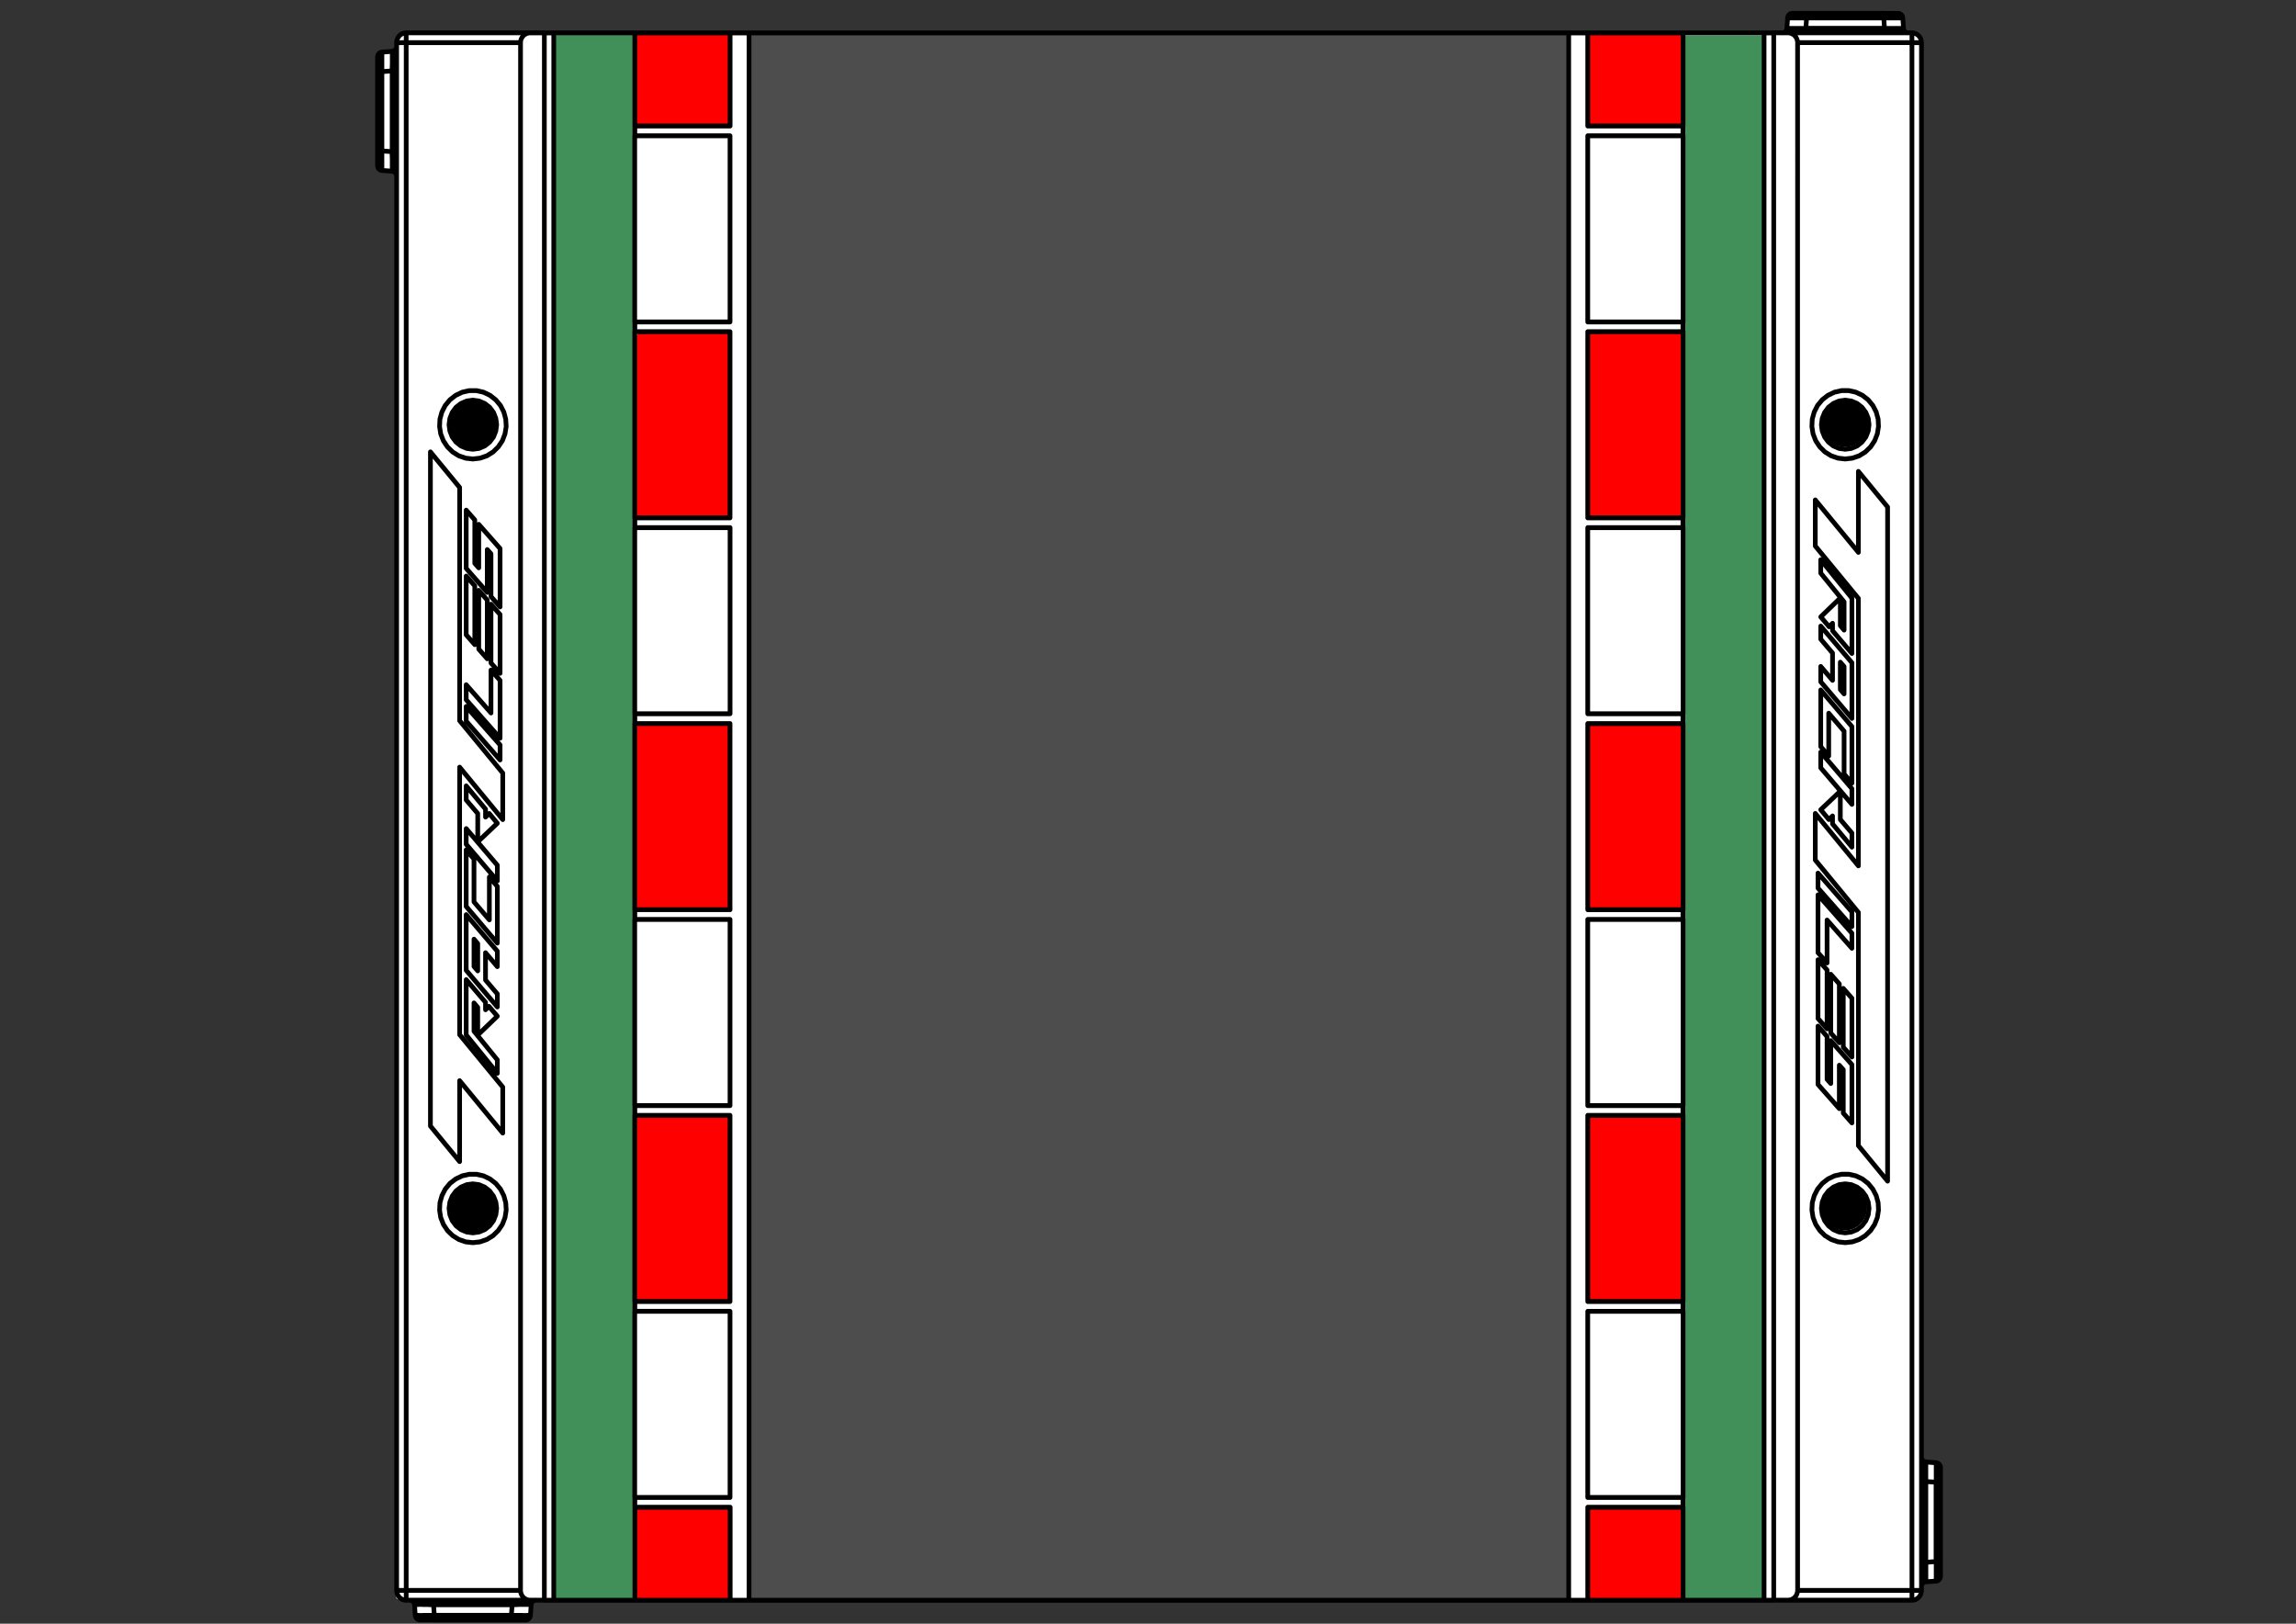
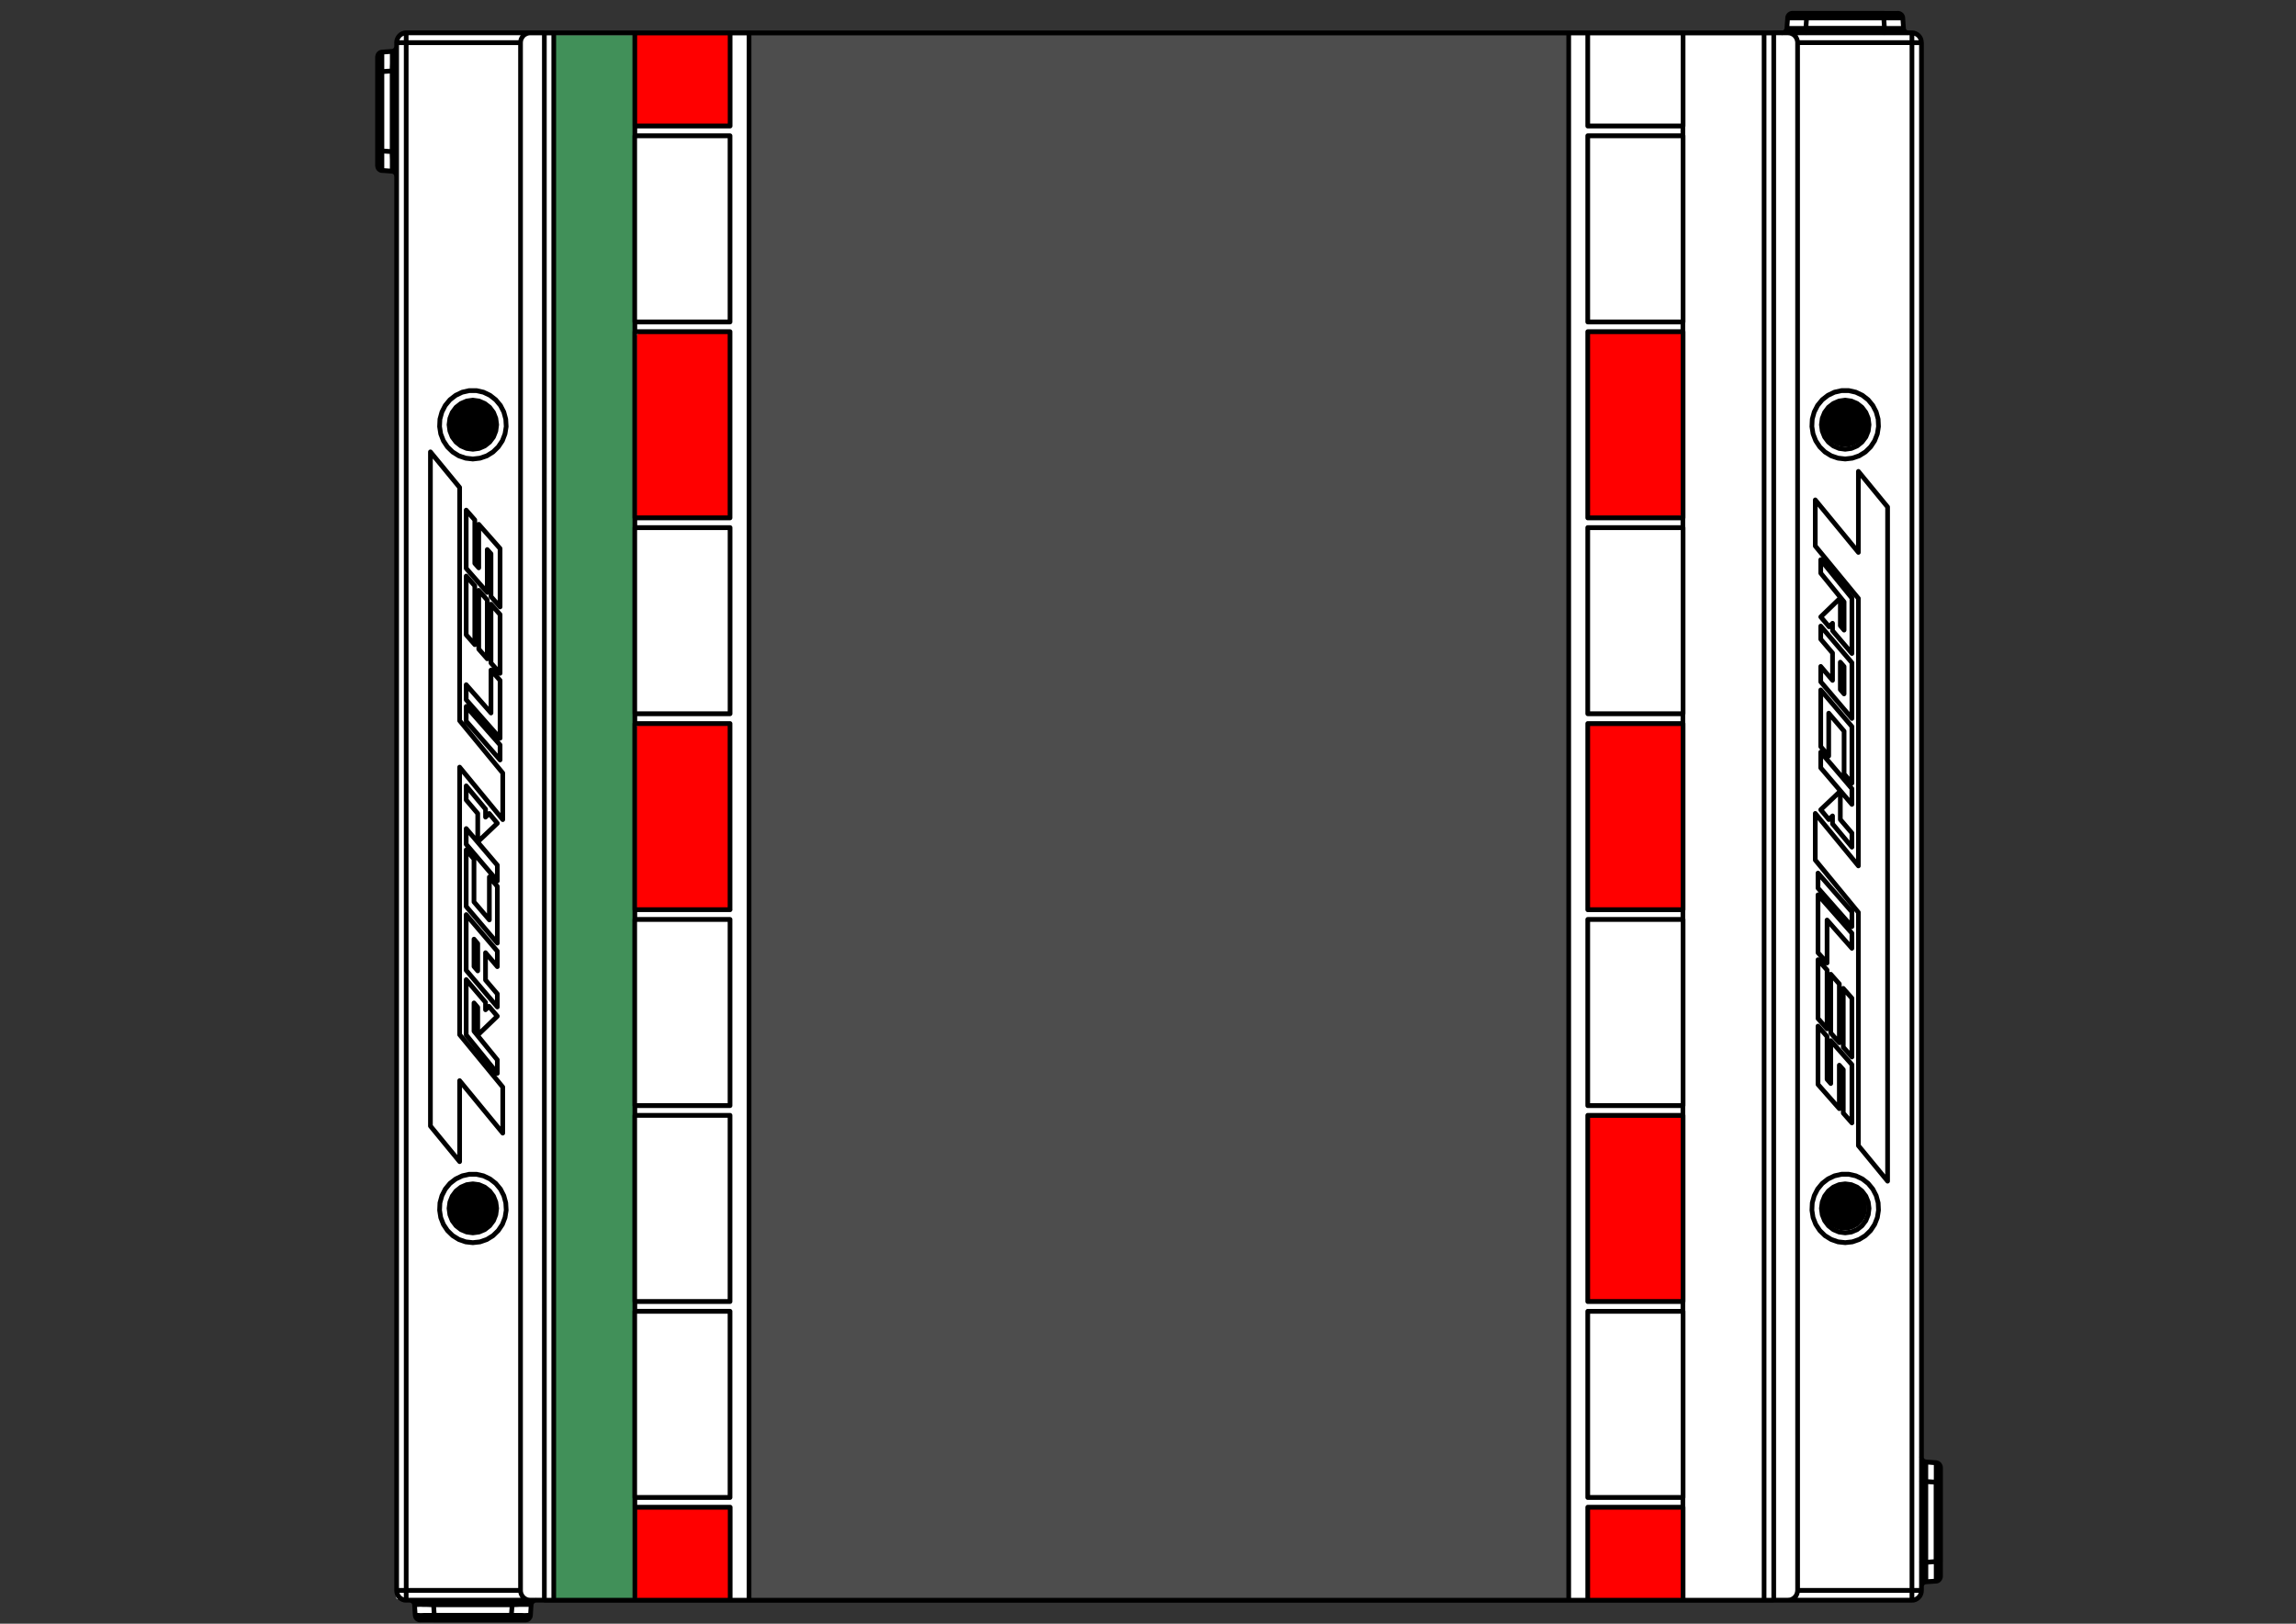
<svg xmlns="http://www.w3.org/2000/svg" id="svg1" version="1.1" viewBox="0 0 1122.52 793.701" height="210mm" width="297mm">
  <rect x="0" y="0" width="1122.52" height="793.701" fill="#333333" stroke="none" />
  <defs id="defs1" />
  <g id="layer1">
    <g transform="matrix(0,-4.133,4.133,0,-5591.818,8419.292)" id="g3">
      <path transform="scale(1.333,1.297)" style="fill:#ffffff;fill-opacity:1;fill-rule:nonzero;stroke:#ffffff;stroke-width:0.626;stroke-linecap:butt;stroke-linejoin:bevel;stroke-miterlimit:4;stroke-dasharray:none;stroke-opacity:1" d="m 1386.602,1079.725 h 138.313 v 138.251 h -138.313 z" id="path1885" />
      <path transform="scale(1.333,1.297)" style="fill:#ffffff;fill-opacity:1;fill-rule:nonzero;stroke:#ffffff;stroke-width:0.626;stroke-linecap:butt;stroke-linejoin:bevel;stroke-miterlimit:4;stroke-dasharray:none;stroke-opacity:1" d="m 1513.371,1077.982 h 9.949 v 2.631 h -9.949 z" id="path1886" />
-       <path transform="scale(1.333,1.297)" style="fill:#ffffff;fill-opacity:1;fill-rule:nonzero;stroke:#ffffff;stroke-width:0.626;stroke-linecap:butt;stroke-linejoin:bevel;stroke-miterlimit:4;stroke-dasharray:none;stroke-opacity:1" d="m 1384.762,1081.28 h 2.637 v 9.946 h -2.637 z" id="path1887" />
-       <path transform="scale(1.333,1.297)" style="fill:#ffffff;fill-opacity:1;fill-rule:nonzero;stroke:#ffffff;stroke-width:0.148;stroke-linecap:butt;stroke-linejoin:bevel;stroke-miterlimit:4;stroke-dasharray:none;stroke-opacity:1" d="m 1513.109,1077.986 h 10.305 v 29.07 h -10.305 z" id="path1888" />
      <path transform="scale(1.333,1.297)" style="fill:#ffffff;fill-opacity:1;fill-rule:nonzero;stroke:#ffffff;stroke-width:0.148;stroke-linecap:butt;stroke-linejoin:bevel;stroke-miterlimit:4;stroke-dasharray:none;stroke-opacity:1" d="m 1384.594,1081.026 h 2.262 v 10.5 h -2.262 z" id="path1889" />
      <path transform="scale(1.333,1.297)" style="fill:#ffffff;fill-opacity:1;fill-rule:nonzero;stroke:#ffffff;stroke-width:0.148;stroke-linecap:butt;stroke-linejoin:bevel;stroke-miterlimit:4;stroke-dasharray:none;stroke-opacity:1" d="m 1522.43,1079.564 h 2.723 v 138.569 h -2.723 z" id="path1890" />
      <path transform="scale(1.333,1.297)" style="fill:#ffffff;fill-opacity:1;fill-rule:nonzero;stroke:#ffffff;stroke-width:0.148;stroke-linecap:butt;stroke-linejoin:bevel;stroke-miterlimit:4;stroke-dasharray:none;stroke-opacity:1" d="m 1386.398,1079.372 h 138.09 v 126.847 l 2.164,0.097 0.153,10.246 c -1.254,0 -1.813,0.651 -2.317,1.607 l -126.16,0.044 -0.18,1.511 -9.98,0.128 c -0.324,-1.008 -0.176,-2.177 -1.77,-1.683 z" id="path1891" />
      <path transform="scale(1.333,1.297)" style="fill:#000000;fill-opacity:1;fill-rule:nonzero;stroke:#000000;stroke-width:0.661;stroke-linecap:butt;stroke-linejoin:bevel;stroke-miterlimit:4;stroke-dasharray:none;stroke-opacity:1" d="m 1422.809,1086.272 c 0,0.968 -0.786,1.748 -1.746,1.748 -0.969,0 -1.754,-0.78 -1.754,-1.748 0,-0.964 0.785,-1.739 1.754,-1.739 0.96,0 1.746,0.775 1.746,1.739 z" id="path1892" />
      <path transform="scale(1.333,1.297)" style="fill:#000000;fill-opacity:1;fill-rule:nonzero;stroke:#000000;stroke-width:0.661;stroke-linecap:butt;stroke-linejoin:bevel;stroke-miterlimit:4;stroke-dasharray:none;stroke-opacity:1" d="m 1492.332,1086.405 c 0,0.964 -0.785,1.743 -1.754,1.743 -0.965,0 -1.75,-0.779 -1.75,-1.743 0,-0.968 0.785,-1.747 1.75,-1.747 0.969,0 1.754,0.779 1.754,1.747 z" id="path1893" />
      <path transform="scale(1.333,1.297)" style="fill:#ff0000;fill-opacity:1;fill-rule:nonzero;stroke:#ff0000;stroke-width:0.738;stroke-linecap:butt;stroke-linejoin:miter;stroke-miterlimit:4;stroke-dasharray:none;stroke-opacity:1" d="m 1521.109,1109.45 h -3.796 v -8.05 h 7.589 v 8.05 z" id="path1894" />
      <path transform="scale(1.333,1.297)" style="fill:#ff0000;fill-opacity:1;fill-rule:nonzero;stroke:#ff0000;stroke-width:0.374;stroke-linecap:butt;stroke-linejoin:bevel;stroke-miterlimit:4;stroke-dasharray:none;stroke-opacity:1" d="m 1490.434,1109.582 h -8.024 v -8.182 h 16.043 v 8.182 z" id="path1895" />
      <path transform="scale(1.333,1.297)" style="fill:#ff0000;fill-opacity:1;fill-rule:nonzero;stroke:#ff0000;stroke-width:0.376;stroke-linecap:butt;stroke-linejoin:bevel;stroke-miterlimit:4;stroke-dasharray:none;stroke-opacity:1" d="m 1455.684,1109.634 h -8.047 v -8.234 h 16.093 v 8.234 z" id="path1896" />
-       <path transform="scale(1.333,1.297)" style="fill:#ff0000;fill-opacity:1;fill-rule:nonzero;stroke:#ff0000;stroke-width:0.375;stroke-linecap:butt;stroke-linejoin:bevel;stroke-miterlimit:4;stroke-dasharray:none;stroke-opacity:1" d="m 1420.957,1109.582 h -8.047 v -8.182 h 16.094 v 8.182 z" id="path1897" />
      <path transform="scale(1.333,1.297)" style="fill:#ff0000;fill-opacity:1;fill-rule:nonzero;stroke:#ff0000;stroke-width:0.379;stroke-linecap:butt;stroke-linejoin:bevel;stroke-miterlimit:4;stroke-dasharray:none;stroke-opacity:1" d="m 1390.418,1109.582 h -3.949 v -8.178 h 7.894 v 8.178 z" id="path1898" />
      <path transform="scale(1.333,1.297)" style="fill:#ff0000;fill-opacity:1;fill-rule:nonzero;stroke:#ff0000;stroke-width:0.377;stroke-linecap:butt;stroke-linejoin:bevel;stroke-miterlimit:4;stroke-dasharray:none;stroke-opacity:1" d="m 1390.367,1196.374 h -3.898 v -8.19 h 7.797 v 8.19 z" id="path1899" />
      <path transform="scale(1.333,1.297)" style="fill:#ff0000;fill-opacity:1;fill-rule:nonzero;stroke:#ff0000;stroke-width:0.378;stroke-linecap:butt;stroke-linejoin:bevel;stroke-miterlimit:4;stroke-dasharray:none;stroke-opacity:1" d="m 1420.93,1196.374 h -8.067 v -8.327 h 16.141 v 8.327 z" id="path1900" />
      <path transform="scale(1.333,1.297)" style="fill:#ff0000;fill-opacity:1;fill-rule:nonzero;stroke:#ff0000;stroke-width:0.375;stroke-linecap:butt;stroke-linejoin:bevel;stroke-miterlimit:4;stroke-dasharray:none;stroke-opacity:1" d="m 1455.699,1196.378 h -8.031 v -8.194 h 16.062 v 8.194 z" id="path1901" />
      <path transform="scale(1.333,1.297)" style="fill:#ff0000;fill-opacity:1;fill-rule:nonzero;stroke:#ff0000;stroke-width:0.375;stroke-linecap:butt;stroke-linejoin:bevel;stroke-miterlimit:4;stroke-dasharray:none;stroke-opacity:1" d="m 1490.617,1196.374 h -8.023 v -8.243 h 16.043 v 8.243 z" id="path1902" />
-       <path transform="scale(1.333,1.297)" style="fill:#ff0000;fill-opacity:1;fill-rule:nonzero;stroke:#ff0000;stroke-width:0.378;stroke-linecap:butt;stroke-linejoin:bevel;stroke-miterlimit:4;stroke-dasharray:none;stroke-opacity:1" d="m 1521.203,1196.374 h -3.887 v -8.243 h 7.766 v 8.243 z" id="path1903" />
      <path transform="scale(1.333,1.297)" style="fill:#419059;fill-opacity:1;fill-rule:nonzero;stroke:#419059;stroke-width:0.369;stroke-linecap:butt;stroke-linejoin:bevel;stroke-miterlimit:4;stroke-dasharray:none;stroke-opacity:1" d="m 1455.684,1100.882 h -69.219 v -7.058 h 138.437 v 7.058 z" id="path1904" />
      <path transform="scale(1.333,1.297)" style="fill:#4d4d4d;fill-opacity:1;fill-rule:nonzero;stroke:#4d4d4d;stroke-width:0.369;stroke-linecap:butt;stroke-linejoin:bevel;stroke-miterlimit:4;stroke-dasharray:none;stroke-opacity:1" d="m 1455.785,1186.167 h -69.32 v -74.42 h 138.637 v 74.42 z" id="path1905" />
-       <path transform="scale(1.333,1.297)" style="fill:#419059;fill-opacity:1;fill-rule:nonzero;stroke:#419059;stroke-width:0.369;stroke-linecap:butt;stroke-linejoin:bevel;stroke-miterlimit:4;stroke-dasharray:none;stroke-opacity:1" d="m 1455.637,1203.881 h -69.219 v -7.061 h 138.437 v 7.061 z" id="path1906" />
      <path transform="scale(1.333,1.297)" style="fill:none;stroke:#000000;stroke-width:0.428;stroke-linecap:round;stroke-linejoin:round;stroke-miterlimit:10;stroke-dasharray:none;stroke-opacity:1" d="m 1392.094,1212.072 0.605,0.172 0.442,0.446 0.183,0.466 0.055,0.498 m -2.336,-0.827 0.191,-0.33 0.282,-0.261 0.277,-0.124 0.301,-0.04 m -1.633,2.466 0.215,-0.458 0.129,-0.494 0.238,-0.759 m -0.969,1.864 0.235,-0.045 0.152,-0.108 m -1.035,-0.767 0.035,0.353 0.133,0.326 0.211,0.176 0.269,0.065 m 0.133,-1.896 -0.375,0.108 -0.277,0.273 -0.129,0.595 m 0.781,-1.587 v 0.611 m -1.281,1 0.086,-0.639 0.293,-0.562 0.41,-0.297 0.492,-0.113 m -0.09,3.121 -0.394,-0.072 -0.344,-0.209 -0.246,-0.313 -0.16,-0.442 -0.047,-0.474 m 2.129,0.868 -0.18,0.281 -0.254,0.225 -0.504,0.136 m 1.418,-2.157 -0.25,0.856 -0.23,0.659 m 1.07,-1.977 -0.219,0.036 -0.187,0.129 -0.184,0.297 m 1.344,0.53 -0.043,-0.385 -0.18,-0.346 -0.238,-0.188 -0.293,-0.073 m -0.305,2.173 0.481,-0.12 0.371,-0.322 0.164,-0.353 0.043,-0.386 m -1.059,1.792 v -0.611 m 1.563,-1.205 -0.098,0.743 -0.383,0.647 -0.496,0.313 -0.586,0.113 m 26.125,-4.025 0.071,-0.655 0.211,-0.622 0.339,-0.567 0.454,-0.474 0.543,-0.369 0.609,-0.245 0.652,-0.105 0.656,0.032 0.633,0.181 0.582,0.305 0.504,0.426 0.395,0.522 0.277,0.595 0.141,0.647 v 0.658 l -0.141,0.643 -0.277,0.599 -0.395,0.522 -0.504,0.426 -0.582,0.309 -0.633,0.177 -0.656,0.032 -0.652,-0.105 -0.609,-0.245 -0.543,-0.369 -0.454,-0.478 -0.339,-0.563 -0.211,-0.622 -0.071,-0.655 m 69.532,0 0.074,-0.655 0.207,-0.622 0.34,-0.567 0.453,-0.474 0.543,-0.369 0.613,-0.245 0.648,-0.105 0.657,0.032 0.636,0.181 0.579,0.305 0.503,0.426 0.395,0.522 0.277,0.595 0.141,0.647 v 0.658 l -0.141,0.643 -0.277,0.599 -0.395,0.522 -0.503,0.426 -0.579,0.309 -0.636,0.177 -0.657,0.032 -0.648,-0.105 -0.613,-0.245 -0.543,-0.369 -0.453,-0.478 -0.34,-0.563 -0.207,-0.622 -0.074,-0.655 m -98.497,-1.579 v -0.357 m 1.086,1.562 -0.519,-0.759 -0.567,-0.446 m 1.602,1.205 h -0.516 m -0.125,-1.004 0.403,0.534 0.238,0.47 m 2.742,-1.004 h -3.383 m 3.383,-0.558 v 0.558 m -4.344,-0.558 h 4.344 m -6.234,-2.406 v 10.428 m 137.328,-10.428 H 1387.09 m 137.328,10.428 v -10.428 m -137.328,10.428 h 137.328 m -40.578,-8.817 h -4.086 m 0,0 -4.652,3.932 m 0,0 h -23.727 m 0,0 4.648,-3.932 m 0,0 h -4.132 m 0,0 -4.649,3.932 m 0,0 h -20.691 m 0,0 -3.149,2.663 m 0,0 h 59.813 m 0,0 3.156,-2.663 m 0,0 h -7.18 m 0,0 4.649,-3.932 m -14.774,0.498 h -1.359 m 0,0 -3.25,2.844 m 0,0 h 4.941 m 0,0 3.247,-2.844 m 0,0 h -1.157 m 0,0 -1.23,1.076 m 0,0 h -2.422 m 0,0 1.23,-1.076 m -10.351,2.844 h 5.019 m 0,0 3.246,-2.844 m 0,0 h -5.023 m 0,0 -0.836,0.727 m 0,0 h 3.797 m 0,0 -1.594,1.402 m 0,0 h -3.797 m 0,0 -0.812,0.715 m 19.82,-2.844 h -1.187 m 0,0 -2.551,2.129 m 0,0 h -2.5 m 0,0 0.391,-0.342 m 0,0 h 2.457 m 0,0 -1.68,-1.787 m 0,0 -0.871,0.763 m 0,0 0.301,0.313 m 0,0 h -0.657 m 0,0 -2.015,1.768 m 0,0 h 4.906 m 0,0 3.406,-2.844 m -35.492,-0.249 h -5.211 m 0,0 -0.914,0.827 m 0,0 h 5.215 m 0,0 0.91,-0.827 m -2.145,1.944 0.856,-0.78 m 0,0 h -5.211 m 0,0 -0.859,0.78 m 0,0 h 5.214 m -7.609,0.361 h -3.851 m 0,0 -0.868,0.788 m 0,0 h 5.168 m 0,0 2.125,-1.929 m 0,0 h -3.797 m 0,0 0.372,-0.337 m 0,0 h 3.796 m 0,0 0.918,-0.827 m 0,0 h -5.172 m 0,0 -2.144,1.944 m 0,0 h 3.848 m 0,0 -0.395,0.361 m 6.34,0.788 0.871,-0.788 m 0,0 h -5.211 m 0,0 -0.871,0.788 m 0,0 h 5.211 m 7.66,0 3.441,-3.093 m 0,0 h -1.328 m 0,0 -3.414,3.093 m 0,0 h 1.301 m -0.726,-2.266 -2.5,2.266 m 0,0 h 1.332 m 0,0 3.406,-3.093 m 0,0 h -5.129 m 0,0 -0.91,0.827 m 0,0 h 3.801 m 13.511,-0.578 -3.242,2.844 m 0,0 h 1.391 m 0,0 3.242,-2.844 m 0,0 h -1.391 m -7.035,2.844 h 1.246 m 0,0 1.203,-1.057 m 0,0 h 2.516 m 0,0 -1.649,-1.787 m 0,0 -0.867,0.739 m 0,0 0.313,0.337 m 0,0 h -0.703 m 0,0 -2.059,1.768 m 72.25,-7.13 v 1.301 m -0.871,0.876 0.172,-0.02 0.16,-0.052 0.148,-0.077 0.137,-0.112 0.106,-0.129 0.078,-0.148 0.054,-0.165 0.016,-0.173 m -139.066,0 0.011,0.173 0.051,0.165 0.082,0.148 0.106,0.129 0.132,0.112 0.145,0.077 0.172,0.052 0.168,0.02 m -0.871,-0.876 v -1.301 m 0,0 h 139.07 m -139.07,12.605 h 0.871 m -0.871,0 v -11.304 m 0.871,-126.028 v 10.428 m 0,0 -0.156,0.012 -0.145,0.04 -0.133,0.064 -0.129,0.089 -0.101,0.104 -0.09,0.125 -0.066,0.14 -0.04,0.145 -0.01,0.148 m 0,0 v -11.295 m 0,0 h 0.867 m 138.199,11.295 v 1.306 m 0,0 H 1386.22 m 0,0 v -1.306 m 0.867,-0.867 h 137.328 m 0.871,0.867 -0.016,-0.168 -0.054,-0.161 -0.078,-0.153 -0.106,-0.132 -0.137,-0.105 -0.148,-0.084 -0.16,-0.048 -0.172,-0.016 m -137.328,127.771 v -0.867 m 0,0.867 -0.168,-0.016 -0.168,-0.048 -0.149,-0.08 -0.132,-0.113 -0.106,-0.132 -0.082,-0.145 -0.051,-0.165 -0.011,-0.168 m 0.867,-138.204 v 0.872 m -0.867,0 0.011,-0.173 0.051,-0.164 0.082,-0.149 0.106,-0.129 0.132,-0.108 0.149,-0.08 0.168,-0.053 0.168,-0.016 m 137.328,0.872 h -137.328 m 0,-0.872 h 137.328 m 0,0 v 0.872 m 0,138.199 v -0.867 m 0,0.867 h -137.328 m 137.328,-127.771 v -10.428 m -106.473,6.081 0.071,-0.654 0.211,-0.623 0.339,-0.562 0.454,-0.478 0.543,-0.37 0.609,-0.245 0.652,-0.104 0.656,0.032 0.633,0.181 0.582,0.305 0.504,0.426 0.395,0.526 0.277,0.594 0.141,0.643 v 0.659 l -0.141,0.643 -0.277,0.594 -0.395,0.522 -0.504,0.43 -0.582,0.305 -0.633,0.177 -0.656,0.04 -0.652,-0.108 -0.609,-0.241 -0.543,-0.374 -0.454,-0.478 -0.339,-0.562 -0.211,-0.623 -0.071,-0.655 m 69.532,0 0.074,-0.654 0.207,-0.623 0.34,-0.562 0.453,-0.478 0.543,-0.37 0.613,-0.245 0.648,-0.104 0.657,0.032 0.636,0.181 0.579,0.305 0.5,0.426 0.398,0.526 0.277,0.594 0.141,0.643 v 0.659 l -0.141,0.643 -0.277,0.594 -0.398,0.522 -0.5,0.43 -0.579,0.305 -0.636,0.177 -0.657,0.04 -0.648,-0.108 -0.613,-0.241 -0.543,-0.374 -0.453,-0.478 -0.34,-0.562 -0.207,-0.623 -0.074,-0.655 m -59.809,2.728 h 4.082 m 0,0 4.652,-3.933 m 0,0 h 23.731 m 0,0 -4.649,3.933 m 0,0 h 4.129 m 0,0 4.649,-3.933 m 0,0 h 20.691 m 0,0 3.152,-2.663 m 0,0 h -59.812 m 0,0 -3.156,2.663 m 0,0 h 7.179 m 0,0 -4.648,3.933 m 14.77,-0.494 h 1.367 m 0,0 3.242,-2.84 m 0,0 h -4.938 m 0,0 -3.246,2.84 m 0,0 h 1.153 m 0,0 1.234,-1.077 m 0,0 h 2.418 m 0,0 -1.23,1.077 m 10.359,-2.84 h -5.024 m 0,0 -3.246,2.84 m 0,0 h 5.024 m 0,0 0.836,-0.727 m 0,0 h -3.801 m 0,0 1.594,-1.402 m 0,0 h 3.8 m 0,0 0.817,-0.711 m -19.824,2.84 h 1.187 m 0,0 2.551,-2.129 m 0,0 h 2.5 m 0,0 -0.391,0.341 m 0,0 h -2.457 m 0,0 1.676,1.788 m 0,0 0.871,-0.767 m 0,0 -0.297,-0.31 m 0,0 h 0.657 m 0,0 2.011,-1.763 m 0,0 h -4.906 m 0,0 -3.402,2.84 m 35.492,0.249 h 5.211 m 0,0 0.914,-0.828 m 0,0 h -5.211 m 0,0 -0.914,0.828 m 2.144,-1.944 -0.855,0.775 m 0,0 h 5.207 m 0,0 0.859,-0.775 m 0,0 h -5.211 m 7.61,-0.362 h 3.851 m 0,0 0.868,-0.783 m 0,0 h -5.168 m 0,0 -2.129,1.92 m 0,0 h 3.797 m 0,0 -0.372,0.341 m 0,0 h -3.796 m 0,0 -0.915,0.828 m 0,0 h 5.176 m 0,0 2.145,-1.944 m 0,0 h -3.852 m 0,0 0.395,-0.362 m -6.344,-0.783 -0.867,0.783 m 0,0 h 5.215 m 0,0 0.863,-0.783 m 0,0 h -5.211 m -7.66,0 -3.438,3.089 m 0,0 h 1.328 m 0,0 3.411,-3.089 m 0,0 h -1.301 m 0.73,2.261 2.5,-2.261 m 0,0 h -1.332 m 0,0 -3.41,3.089 m 0,0 h 5.129 m 0,0 0.914,-0.828 m 0,0 h -3.801 m -13.511,0.579 3.246,-2.84 m 0,0 h -1.391 m 0,0 -3.246,2.84 m 0,0 h 1.391 m 7.035,-2.84 h -1.246 m 0,0 -1.203,1.052 m 0,0 h -2.516 m 0,0 1.652,1.788 m 0,0 0.864,-0.739 m 0,0 -0.313,-0.338 m 0,0 h 0.703 m 0,0 2.059,-1.763 m -39.653,0.606 0.075,0.567 0.214,0.522 0.344,0.45 0.449,0.345 0.524,0.213 0.566,0.077 0.559,-0.077 0.523,-0.213 0.453,-0.345 0.344,-0.45 0.219,-0.522 0.074,-0.567 -0.074,-0.562 -0.219,-0.526 -0.344,-0.45 -0.453,-0.345 -0.523,-0.213 -0.559,-0.077 -0.566,0.077 -0.524,0.213 -0.449,0.345 -0.344,0.45 -0.214,0.526 -0.075,0.562 m 0,125.165 0.075,0.562 0.214,0.527 0.344,0.445 0.449,0.35 0.524,0.217 0.566,0.072 0.559,-0.072 0.523,-0.217 0.453,-0.35 0.344,-0.445 0.219,-0.527 0.074,-0.562 -0.074,-0.562 -0.219,-0.523 -0.344,-0.449 -0.453,-0.346 -0.523,-0.217 -0.559,-0.076 -0.566,0.076 -0.524,0.217 -0.449,0.346 -0.344,0.449 -0.214,0.523 -0.075,0.562 m 26.055,-125.06 h -2.422 m 2.031,0.341 0.391,-0.341 m -2.808,0.341 h 2.417 m -2.031,-0.341 -0.386,0.341 m 24.574,124.615 h 2.422 m -2.036,-0.342 -0.386,0.342 m 2.808,-0.342 h -2.422 m 2.036,0.342 0.386,-0.342 m 18.899,0.446 0.074,0.562 0.219,0.527 0.347,0.445 0.45,0.35 0.527,0.217 0.559,0.072 0.562,-0.072 0.523,-0.217 0.454,-0.35 0.339,-0.445 0.219,-0.527 0.078,-0.562 -0.078,-0.562 -0.219,-0.523 -0.339,-0.449 -0.454,-0.346 -0.523,-0.217 -0.562,-0.076 -0.559,0.076 -0.527,0.217 -0.45,0.346 -0.347,0.449 -0.219,0.523 -0.074,0.562 m 0,-125.165 0.074,0.567 0.219,0.522 0.347,0.45 0.45,0.345 0.527,0.213 0.559,0.077 0.562,-0.077 0.523,-0.213 0.454,-0.345 0.339,-0.45 0.219,-0.522 0.078,-0.567 -0.078,-0.562 -0.219,-0.526 -0.339,-0.45 -0.454,-0.345 -0.523,-0.213 -0.562,-0.077 -0.559,0.077 -0.527,0.213 -0.45,0.345 -0.347,0.45 -0.219,0.526 -0.074,0.562 m 36.945,-6.081 h -0.871 m 0.871,0 v 11.295 m 0,126.037 h -0.871 m 0.871,0 -0.016,0.168 -0.054,0.165 -0.078,0.145 -0.106,0.132 -0.137,0.113 -0.148,0.08 -0.16,0.044 -0.172,0.02 m 0.871,-12.171 v 11.304 m -0.871,-138.204 0.172,0.016 0.16,0.053 0.148,0.08 0.137,0.108 0.106,0.129 0.078,0.149 0.054,0.164 0.016,0.173 m -139.473,9.664 v -7.166 m 0,0 h 0.407 m -0.407,7.166 h 0.407 m -0.407,1.736 0.012,-0.036 0.016,-0.093 v -0.944 l -0.016,-0.321 -0.012,-0.342 m 0,1.736 0.079,0.012 0.078,0.028 0.066,0.04 0.066,0.06 0.047,0.065 0.039,0.068 0.024,0.08 0.012,0.077 m -0.411,-9.332 0.012,-0.341 0.012,-0.321 v -0.306 l 0.012,-0.261 -0.012,-0.213 v -0.156 l -0.012,-0.101 -0.012,-0.036 m 0,0 0.082,-0.012 0.079,-0.028 0.062,-0.044 0.066,-0.052 0.047,-0.065 0.039,-0.072 0.028,-0.076 v -0.081 m 3.371,138.272 h -1.735 m 0,0 -0.015,-0.08 -0.024,-0.081 -0.043,-0.068 -0.054,-0.06 -0.063,-0.049 -0.074,-0.036 -0.082,-0.024 -0.086,-0.012 m 2.176,0.406 v -0.406 m 7.168,0.406 h -7.168 m 7.168,0 v -0.406 m 1.73,0.406 h -1.73 m 1.73,0 0.02,-0.08 0.023,-0.073 0.035,-0.072 0.055,-0.064 0.07,-0.049 0.075,-0.036 0.078,-0.02 0.082,-0.012 m 126.762,-3.37 -0.012,0.337 v 1.366 l 0.012,0.032 m 0,0 -0.083,0.016 -0.074,0.024 -0.066,0.045 -0.067,0.052 -0.046,0.064 -0.039,0.076 -0.016,0.077 -0.012,0.08 m 0.403,-2.169 h -0.403 m 0.403,-7.166 v 7.166 m 0,-7.166 h -0.403 m 0.403,-1.735 -0.012,0.032 v 1.366 l 0.012,0.337 m 0,-1.735 -0.083,-0.01 -0.074,-0.032 -0.074,-0.041 -0.059,-0.056 -0.054,-0.064 -0.035,-0.068 -0.016,-0.085 -0.012,-0.08 m -12.269,-126.771 h 0.027 l 0.102,0.012 h 0.937 l 0.328,-0.012 h 0.336 m 0,0 v 0.405 m -1.73,-0.405 -0.02,0.08 -0.023,0.076 -0.043,0.073 -0.055,0.06 -0.062,0.048 -0.079,0.04 -0.074,0.02 -0.082,0.012 m 2.168,-0.405 h 7.168 m 0,0 v 0.405 m 0,-0.405 h 0.336 l 0.328,0.012 h 0.938 l 0.097,-0.012 h 0.032 m 0,0 0.015,0.08 0.032,0.076 0.042,0.069 0.051,0.064 0.067,0.044 0.07,0.04 0.078,0.024 0.086,0.012 m -139.199,1.695 -0.012,0.037 v 0.257 l -0.01,0.217 0.01,0.261 v 0.626 l 0.012,0.342 m 0,-1.74 0.926,-0.06 m 0,1.735 -0.926,0.065 m 0,7.029 -0.012,0.35 v 0.622 l -0.01,0.257 0.01,0.217 v 0.261 l 0.012,0.037 m 0,-1.744 0.926,0.073 m 0,1.731 -0.926,-0.06 m 3.035,128.193 0.027,0.012 h 1.36 l 0.347,-0.012 m -1.738,0 -0.062,-0.928 m 1.73,0 0.07,0.928 m 7.032,0 0.343,0.012 h 1.36 l 0.035,-0.012 m -1.734,0 0.062,-0.928 m 1.734,0 -0.062,0.928 m 128.191,-11.806 v -1.727 m 0,1.727 -0.925,-0.064 m 0,-1.735 0.925,0.072 m 0,10.5 v -1.731 m 0,1.731 -0.925,0.068 m 0,-1.739 0.925,-0.06 m -11.804,-136.978 h -1.731 m 1.731,0 -0.063,0.936 m -1.734,0 0.066,-0.936 m 10.5,0 h -1.73 m 1.73,0 0.067,0.936 m -1.735,0 -0.062,-0.936 m -136.969,4.776 v 7.029 m 4.769,129.937 h 7.036 m 129.929,-4.764 v -7.042 m -4.769,-129.936 h -7.035 m -129.93,4.776 h -0.402 m 0,0 v -1.302 m 0.402,-0.438 -0.082,0.021 -0.074,0.024 -0.071,0.04 -0.062,0.06 -0.047,0.056 -0.039,0.081 -0.024,0.076 -0.011,0.08 m 0,8.331 v -7.029 m 0,7.029 h 0.406 m -0.406,1.31 v -1.31 m 0,1.31 0.011,0.08 0.024,0.08 0.039,0.069 0.047,0.06 0.062,0.056 0.071,0.044 0.074,0.028 0.082,0.017 m 4.769,128.193 v 0.409 m 0,0 h -1.296 m -0.438,-0.409 0.012,0.084 0.027,0.076 0.043,0.073 0.055,0.056 0.062,0.048 0.075,0.04 0.078,0.024 0.086,0.01 m 8.332,-0.409 v 0.409 m 0,0 h -7.036 m 8.336,0 h -1.3 m 1.3,0 0.082,-0.01 0.075,-0.024 0.074,-0.04 0.066,-0.048 0.051,-0.056 0.043,-0.073 0.027,-0.076 0.016,-0.084 m 115.09,-142.144 h 1.301 m 0,0 v 0.402 m -1.301,-0.402 -0.082,0.016 -0.078,0.016 -0.075,0.04 -0.062,0.045 -0.055,0.068 -0.043,0.064 -0.027,0.076 -0.012,0.077 m 1.735,-0.402 h 7.035 m 0,0.402 v -0.402 m 0,0 h 1.301 m 0.433,0.402 -0.015,-0.077 -0.028,-0.076 -0.043,-0.064 -0.051,-0.068 -0.062,-0.045 -0.078,-0.04 -0.074,-0.016 -0.082,-0.016 m 3.468,137.38 h 0.403 m 0,0 v 1.293 m -0.403,0.438 0.082,-0.01 0.075,-0.032 0.074,-0.04 0.058,-0.057 0.047,-0.064 0.039,-0.076 0.024,-0.08 0.011,-0.081 m -0.402,-8.335 h 0.402 m 0,0 v 7.042 m 0,-8.343 v 1.301 m 0,-1.301 -0.011,-0.081 -0.024,-0.076 -0.039,-0.068 -0.047,-0.068 -0.058,-0.053 -0.074,-0.04 -0.075,-0.032 -0.082,-0.012 m -140.398,-96.44 h 8.254 m 0,-8.693 h -8.254 m 8.254,0.01 v -0.01 m 0,8.693 v -8.689 m -8.254,-0.01 v 8.693 m 8.254,78.22 h -8.254 m 8.254,0 v 8.68 m 0,0.016 v -0.016 m -8.254,0.016 h 8.254 m -8.254,0 v -8.696 m 130.808,-78.22 h 8.258 m -8.258,-8.685 v 8.685 m 0,-8.693 v 0.01 m 8.258,-0.01 h -8.258 m 8.258,8.693 v -8.693 m 0,86.913 h -8.258 m 0,8.696 h 8.258 m -8.258,-0.016 v 0.016 m 0,-0.016 v -8.68 m 8.258,8.696 v -8.696 m -43.894,-86.905 v -0.012 m 0,8.693 v -8.685 m -16.512,8.685 h 16.512 m -16.512,-8.685 v 8.685 m 0,-8.693 v 0.012 m 16.512,-0.012 h -16.512 m -53.023,86.917 h -16.516 m 16.516,0 v 8.68 m 0,0.016 v -0.016 m -16.516,0.016 h 16.516 m -16.516,-0.016 v 0.016 m 0,-0.016 v -8.68 m 33.902,0 h -16.515 m 16.515,0 v 8.68 m 0,0.016 v -0.016 m -16.515,0.016 h 16.515 m -16.515,-0.016 v 0.016 m 0,-0.016 v -8.68 m 33.898,0 h -16.516 m 16.516,0 v 8.68 m 0,0.016 v -0.016 m -16.516,0.016 h 16.516 m -16.516,-0.016 v 0.016 m 0,-0.016 v -8.68 m 33.895,0 h -16.512 m 16.512,0 v 8.68 m 0,0.016 v -0.016 m -16.512,0.016 h 16.512 m -16.512,-0.016 v 0.016 m 0,-0.016 v -8.68 m 33.899,0 h -16.512 m 16.512,0 v 8.68 m 0,0.016 v -0.016 m -16.512,0.016 h 16.512 m -16.512,-0.016 v 0.016 m 0,-0.016 v -8.68 m 33.895,0 h -16.516 m 16.516,0 v 8.68 m 0,0.016 v -0.016 m -16.516,0.016 h 16.516 m -16.516,-0.016 v 0.016 m 0,-0.016 v -8.68 m 33.898,0 h -16.515 m 16.515,0 v 8.68 m 0,0.016 v -0.016 m -16.515,0.016 h 16.515 m -16.515,-0.016 v 0.016 m 0,-0.016 v -8.68 m -0.867,-86.909 v -0.012 m 0,8.693 v -8.685 m -16.516,8.685 h 16.516 m -16.516,-8.685 v 8.685 m 0,-8.693 v 0.012 m 16.516,-0.012 h -16.516 m 33.898,0.012 v -0.012 m 0,8.693 v -8.685 m -16.515,8.685 h 16.515 m -16.515,-8.685 v 8.685 m 0,-8.693 v 0.012 m 16.515,-0.012 h -16.515 m -87.785,0.012 v -0.012 m 0,8.693 v -8.685 m -16.516,8.685 h 16.516 m -16.516,-8.685 v 8.685 m 0,-8.693 v 0.012 m 16.516,-0.012 h -16.516 m 33.902,0.012 v -0.012 m 0,8.693 v -8.685 m -16.515,8.685 h 16.515 m -16.515,-8.685 v 8.685 m 0,-8.693 v 0.012 m 16.515,-0.012 h -16.515 m 33.898,0.012 v -0.012 m 0,8.693 v -8.685 m -16.516,8.685 h 16.516 m -16.516,-8.685 v 8.685 m 0,-8.693 v 0.012 m 16.516,-0.012 h -16.516 m 33.895,0.012 v -0.012 m 0,8.693 v -8.685 m -16.512,8.685 h 16.512 m -16.512,-8.693 v 0.012 m 16.512,-0.012 h -16.512 m 0,0.012 v 8.685 m 77.793,-16.08 h -139.066 m 139.066,-0.875 v 0.875 m -139.066,0 v -0.875 m 0,111.262 h 139.066 m 0,0 v 0.872 m -139.066,0 v -0.872 m 0,-17.819 h 139.066 m -9.129,10.416 h 0.871 m -18.253,0 h 0.871 m -18.254,0 h 0.867 m -18.254,0 h 0.875 m -18.254,0 h 0.867 m -18.25,0 h 0.867 m -18.253,0 h 0.871 m -18.254,0 h 0.867 m 129.945,-8.68 v -1.736 m -139.066,0 v 1.736 m 25.637,-86.909 h 0.871 m 16.515,0 h 0.867 m 16.516,0 h 0.867 m 16.512,0 h 0.875 m 16.512,0 h 0.867 m 16.516,0 h 0.871 m 16.511,0 h 0.871 m 8.258,10.416 h -139.066 m 8.254,-10.416 h 0.867 m 129.945,10.416 v -1.731 m -139.066,0 v 1.731 m 139.066,0 v 74.757 m -139.066,0 v -74.757 m 139.066,92.576 v -7.387 m -139.066,0 v 7.387 m 139.066,-103 v -7.387 m -139.066,0 v 7.387" id="path1907" />
      <path transform="scale(1.333,1.297)" style="fill:#000000;fill-opacity:1;fill-rule:nonzero;stroke:#000000;stroke-width:0.626;stroke-linecap:butt;stroke-linejoin:bevel;stroke-miterlimit:4;stroke-dasharray:none;stroke-opacity:1" d="m 1490.52,1084.381 c 0.89,0 1.609,0.763 1.609,1.707 0,0.944 -0.719,1.707 -1.609,1.707 -0.887,0 -1.606,-0.763 -1.606,-1.707 0,-0.944 0.719,-1.707 1.606,-1.707 z" id="path1908" />
      <path transform="scale(1.333,1.297)" style="fill:#000000;fill-opacity:1;fill-rule:nonzero;stroke:#000000;stroke-width:0.626;stroke-linecap:butt;stroke-linejoin:bevel;stroke-miterlimit:4;stroke-dasharray:none;stroke-opacity:1" d="m 1420.91,1084.541 c 0.887,0 1.606,0.763 1.606,1.707 0,0.944 -0.719,1.707 -1.606,1.707 -0.887,0 -1.609,-0.763 -1.609,-1.707 0,-0.944 0.722,-1.707 1.609,-1.707 z" id="path1909" />
      <path transform="scale(1.333,1.297)" style="fill:#000000;fill-opacity:1;fill-rule:nonzero;stroke:#000000;stroke-width:0.626;stroke-linecap:butt;stroke-linejoin:bevel;stroke-miterlimit:4;stroke-dasharray:none;stroke-opacity:1" d="m 1490.52,1084.381 c 0.89,0 1.609,0.763 1.609,1.707 0,0.944 -0.719,1.707 -1.609,1.707 -0.887,0 -1.606,-0.763 -1.606,-1.707 0,-0.944 0.719,-1.707 1.606,-1.707 z" id="path2309" />
      <path transform="scale(1.333,1.297)" style="fill:#000000;fill-opacity:1;fill-rule:nonzero;stroke:#000000;stroke-width:0.626;stroke-linecap:butt;stroke-linejoin:bevel;stroke-miterlimit:4;stroke-dasharray:none;stroke-opacity:1" d="m 1420.91,1084.541 c 0.887,0 1.606,0.763 1.606,1.707 0,0.944 -0.719,1.707 -1.606,1.707 -0.887,0 -1.609,-0.763 -1.609,-1.707 0,-0.944 0.722,-1.707 1.609,-1.707 z" id="path2310" />
      <path transform="scale(1.333,1.297)" style="fill:#000000;fill-opacity:1;fill-rule:nonzero;stroke:#000000;stroke-width:0.643;stroke-linecap:butt;stroke-linejoin:bevel;stroke-miterlimit:4;stroke-dasharray:none;stroke-opacity:1" d="m 1490.539,1213.164 c -0.926,0 -1.676,-0.771 -1.676,-1.723 0,-0.952 0.75,-1.723 1.676,-1.723 0.934,0 1.68,0.771 1.68,1.723 0,0.952 -0.746,1.723 -1.68,1.723 z" id="path2570" />
      <path transform="scale(1.333,1.297)" style="fill:#000000;fill-opacity:1;fill-rule:nonzero;stroke:#000000;stroke-width:0.643;stroke-linecap:butt;stroke-linejoin:bevel;stroke-miterlimit:4;stroke-dasharray:none;stroke-opacity:1" d="m 1421.023,1213.116 c -0.925,0 -1.675,-0.771 -1.675,-1.723 0,-0.952 0.75,-1.723 1.675,-1.723 0.934,0 1.68,0.771 1.68,1.723 0,0.952 -0.746,1.723 -1.68,1.723 z" id="path2571" />
      <path transform="scale(1.333,1.297)" style="fill:#ffffff;fill-opacity:1;fill-rule:nonzero;stroke:#ffffff;stroke-width:1.253;stroke-linecap:butt;stroke-linejoin:bevel;stroke-miterlimit:4;stroke-dasharray:none;stroke-opacity:1" d="m 1388.273,1208.207 h 7.156 v 7.363 h -7.156 z" id="path2572" />
    </g>
  </g>
</svg>